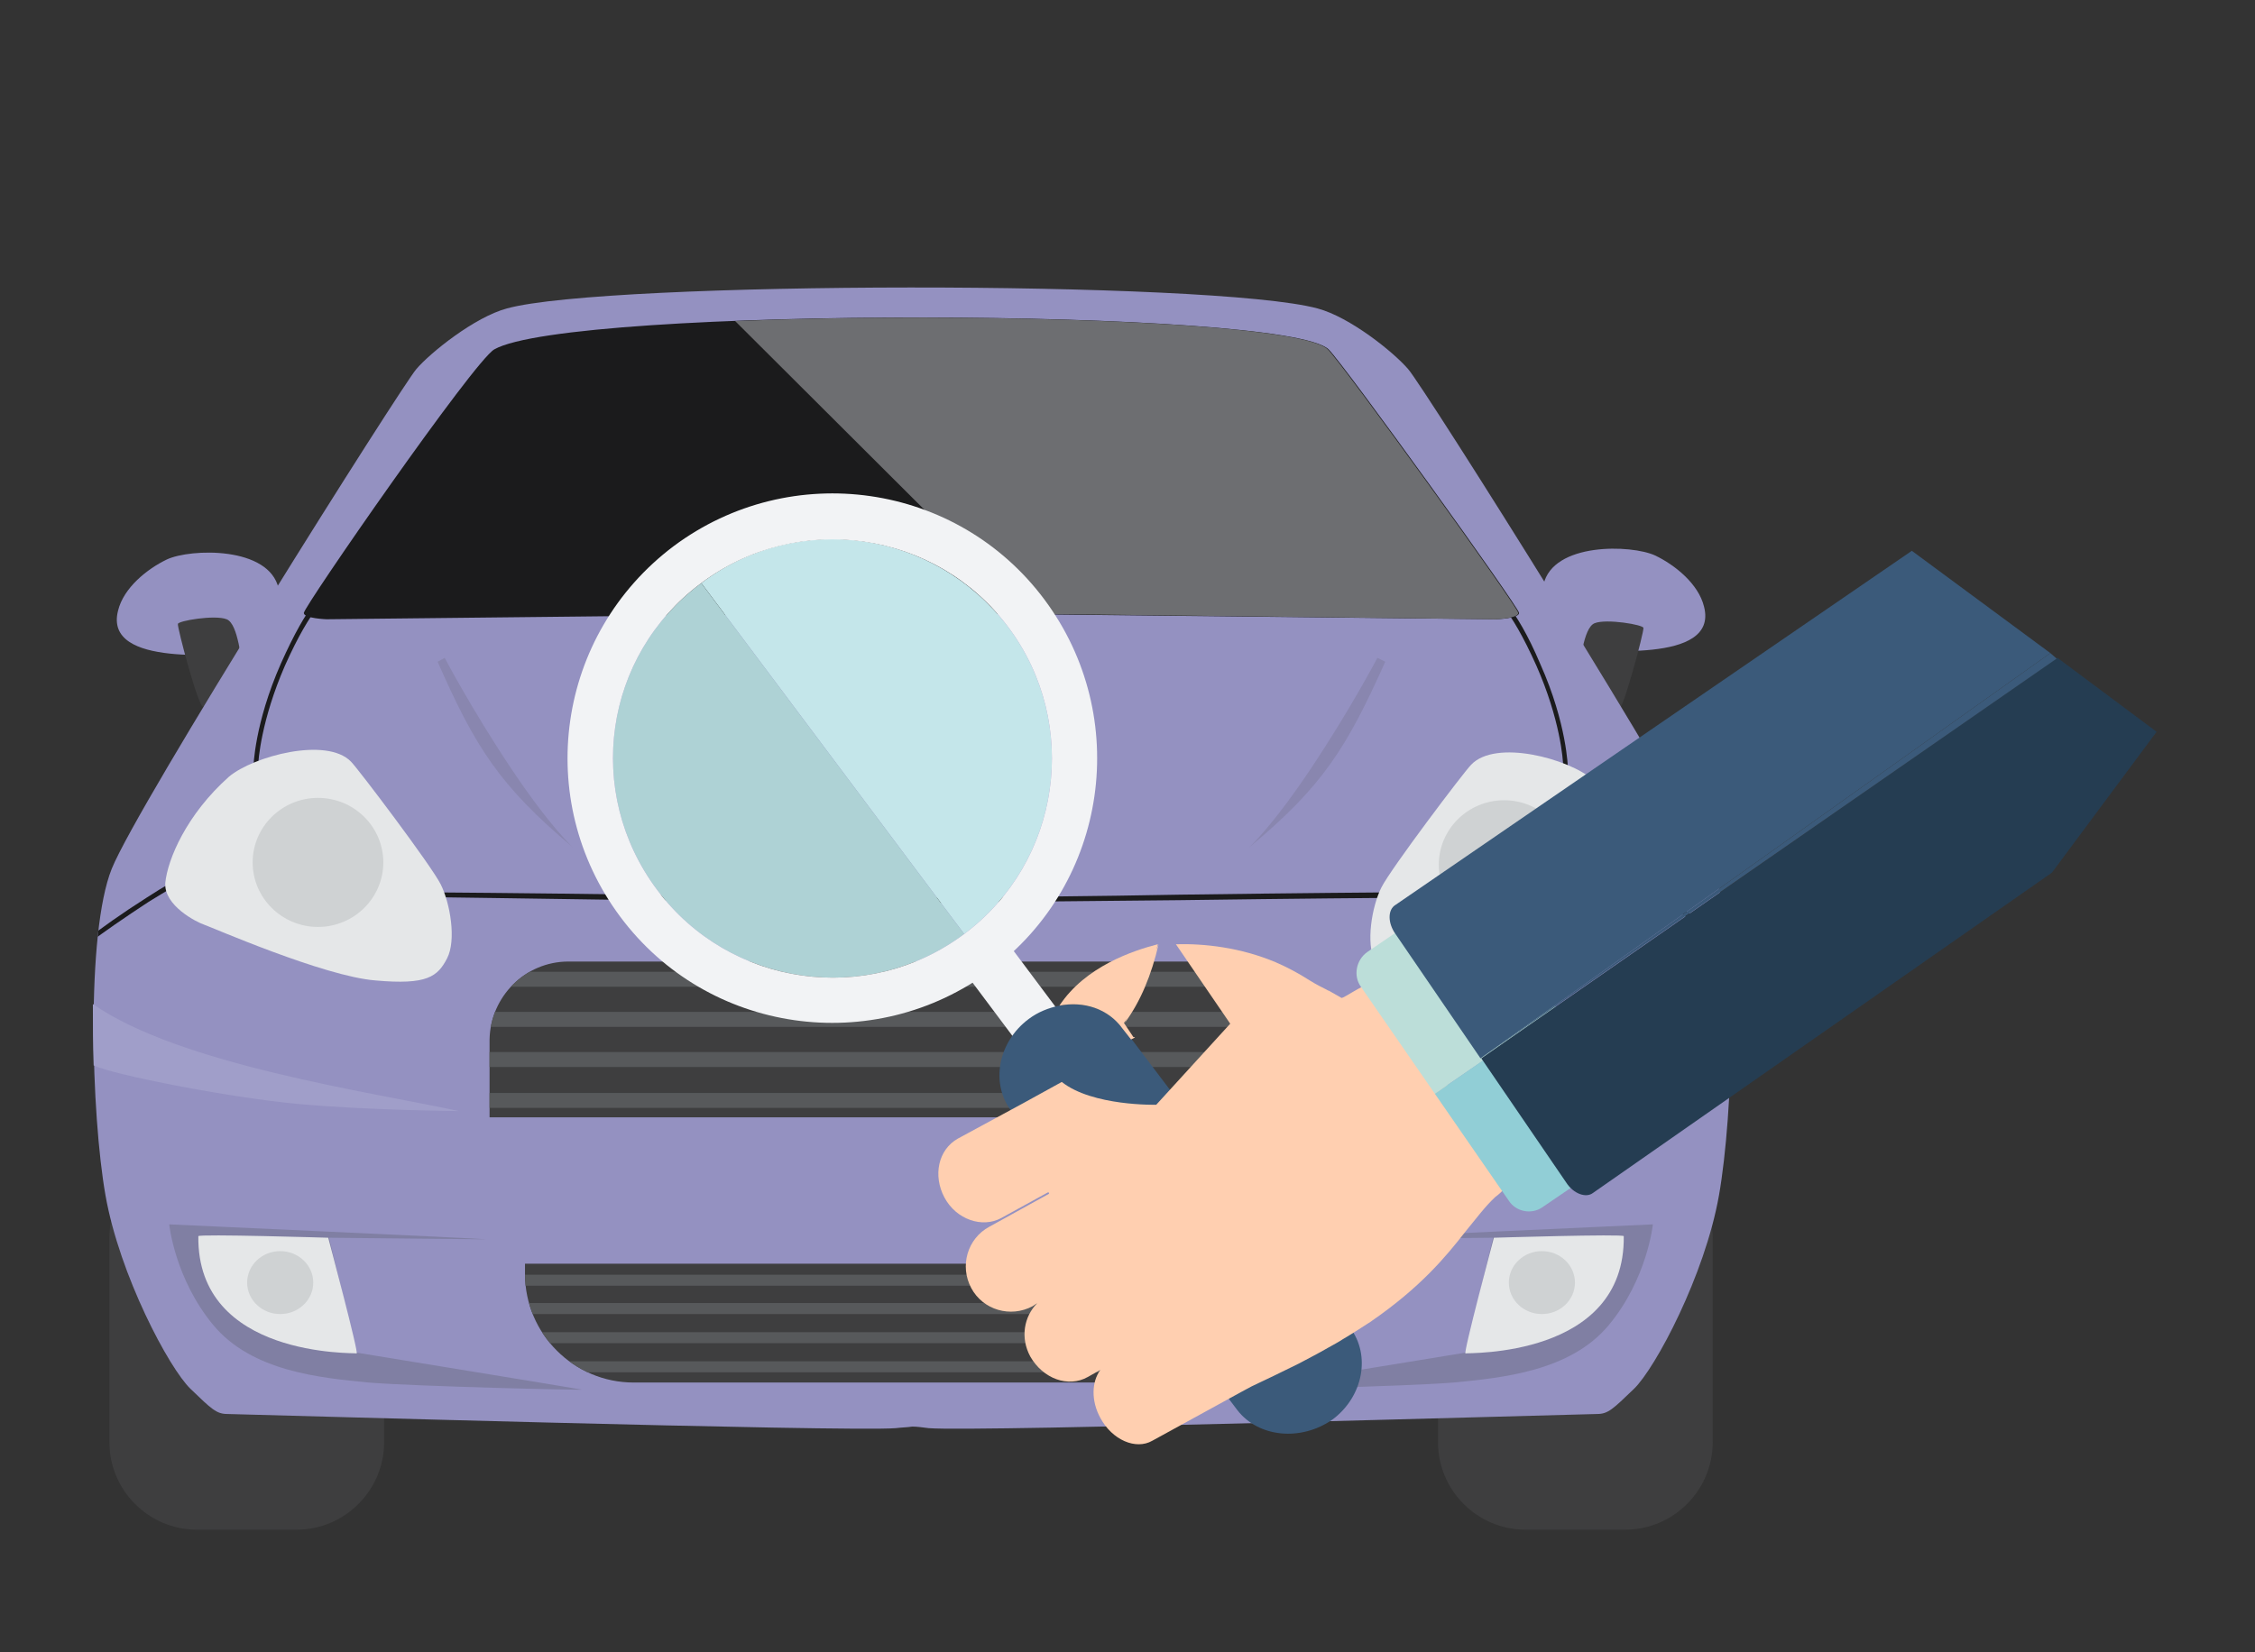
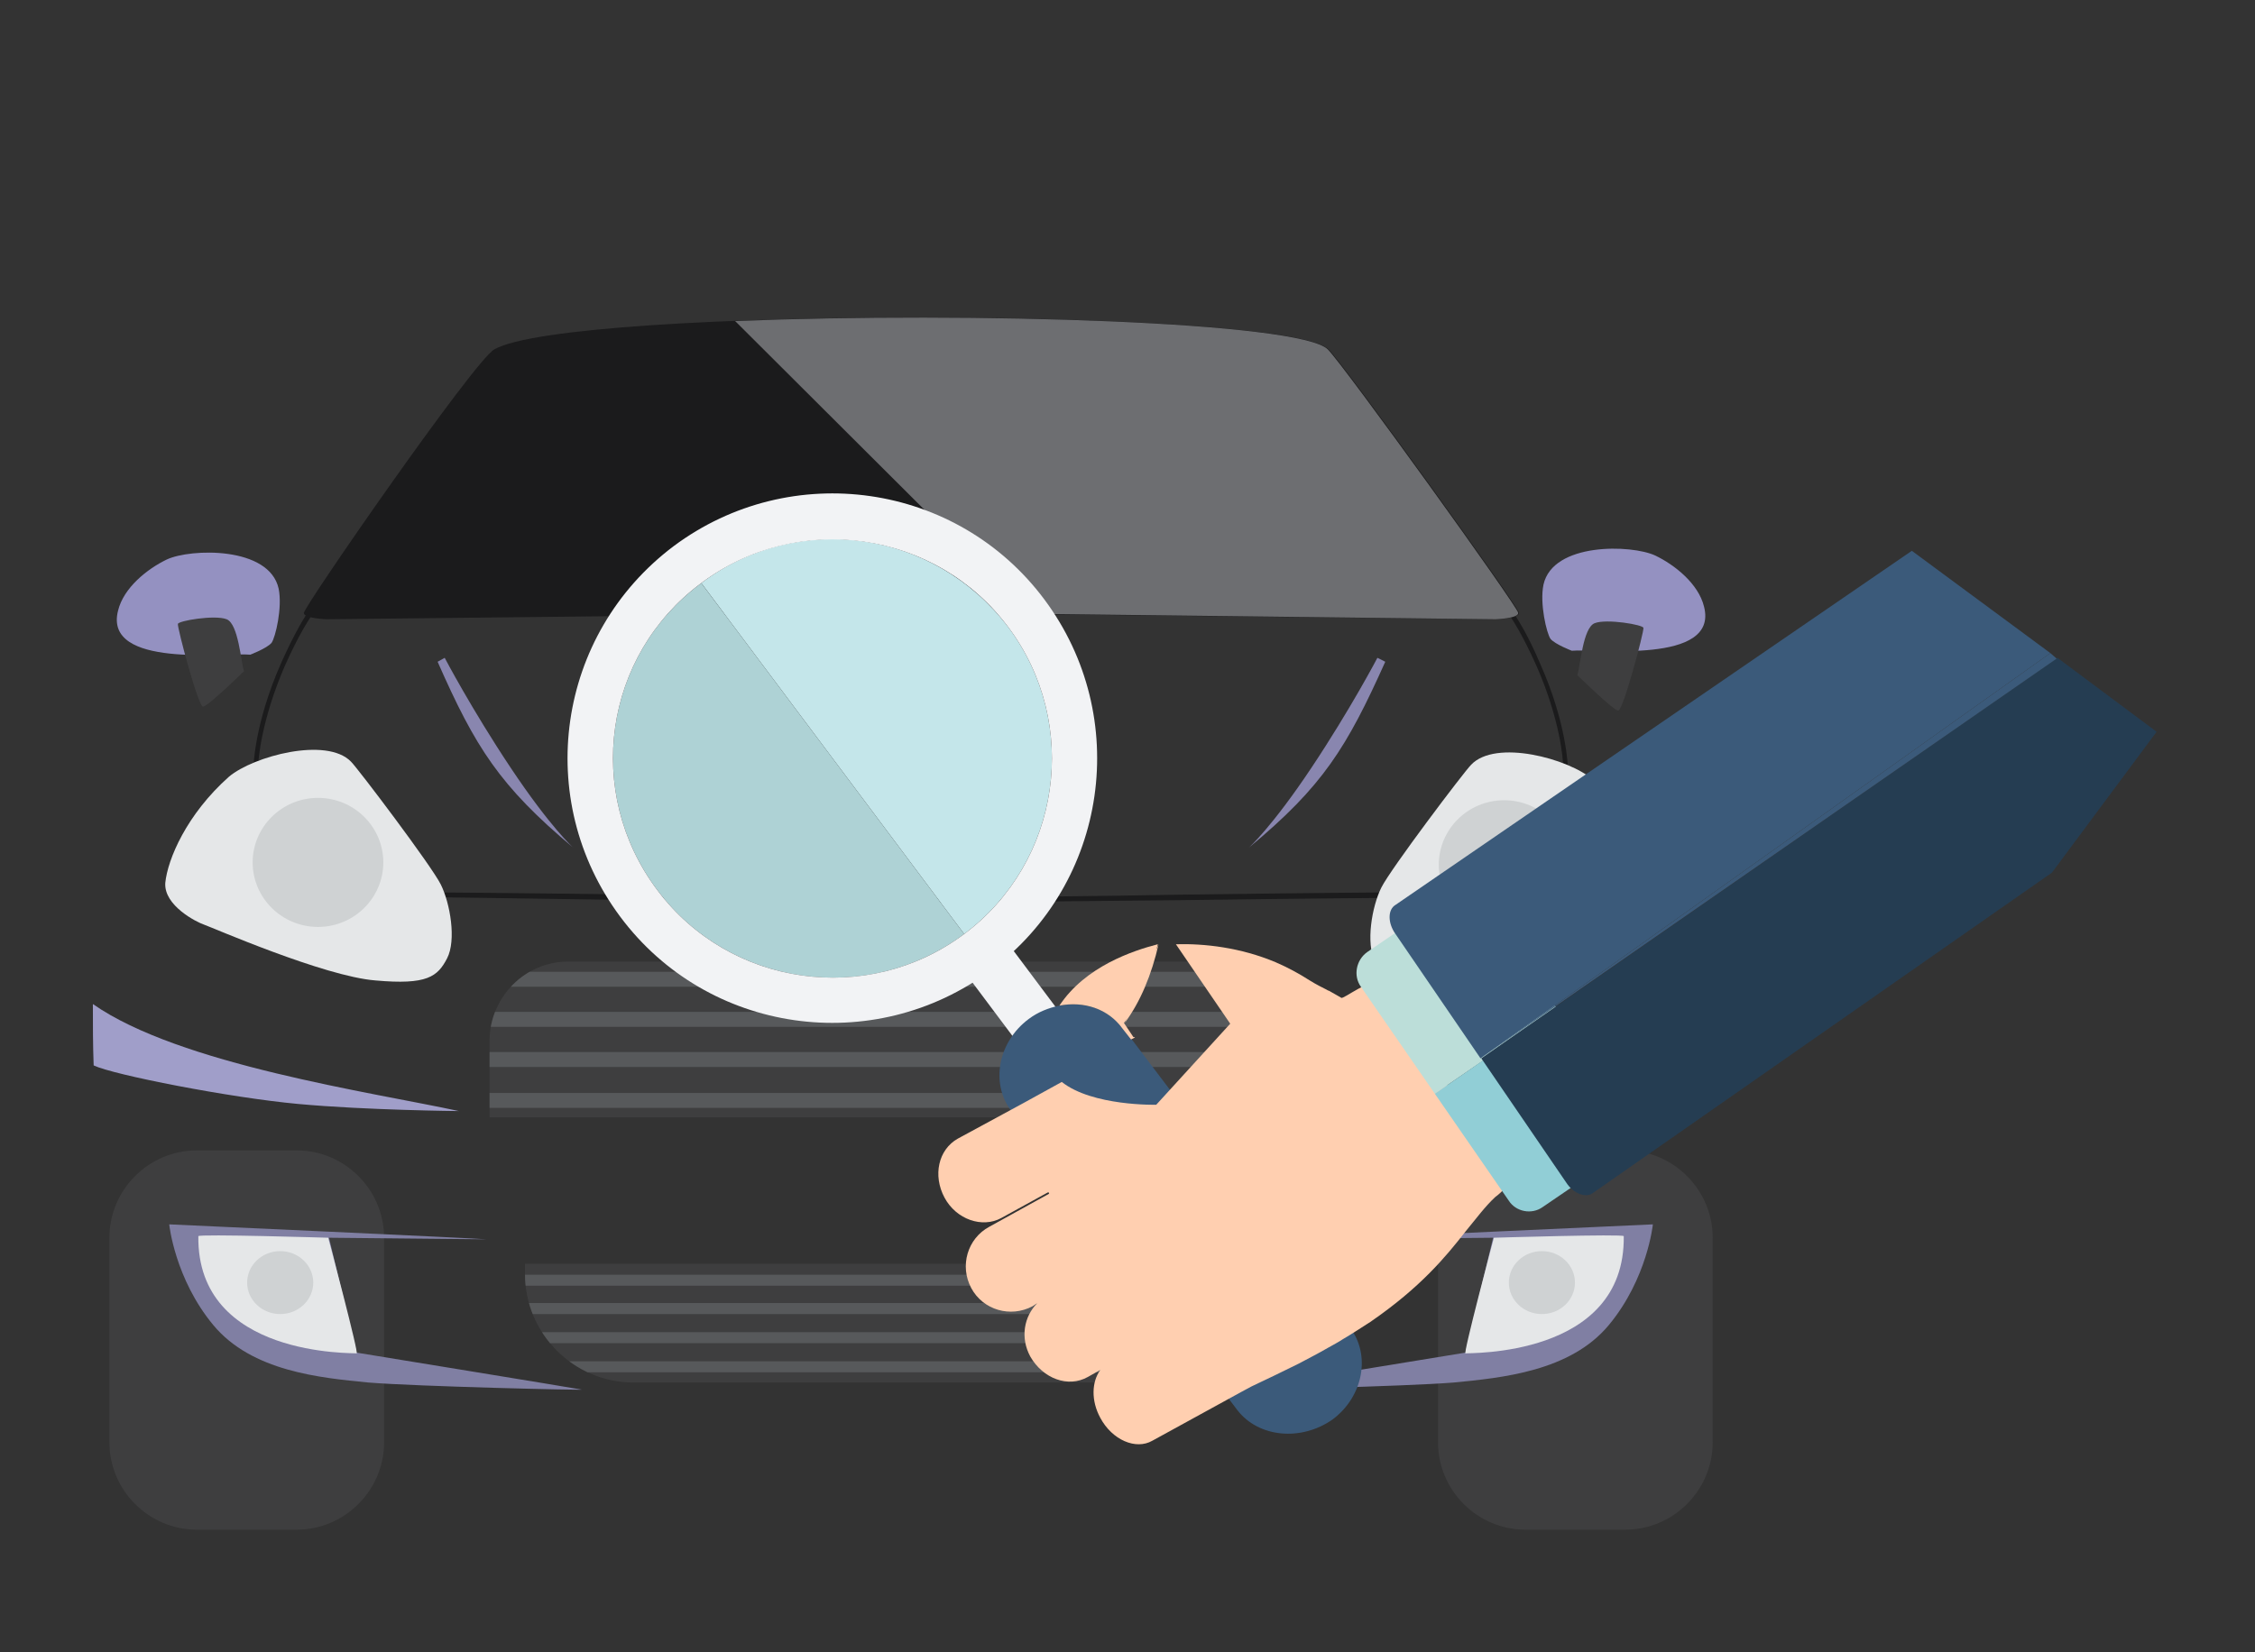
<svg xmlns="http://www.w3.org/2000/svg" xmlns:xlink="http://www.w3.org/1999/xlink" version="1.1" id="OBJECTS" x="0px" y="0px" viewBox="0 0 286.5 210" style="enable-background:new 0 0 286.5 210;" xml:space="preserve">
  <rect x="0" y="0" width="286.5" height="210" fill="#333333" stroke="none" />
  <style type="text/css">
	.st0{fill-rule:evenodd;clip-rule:evenodd;fill:#3E3E3F;}
	.st1{fill-rule:evenodd;clip-rule:evenodd;fill:#9491C1;}
	.st2{clip-path:url(#SVGID_8_);}
	.st3{fill-rule:evenodd;clip-rule:evenodd;fill:#1B1B1C;}
	.st4{clip-path:url(#SVGID_10_);}
	.st5{fill-rule:evenodd;clip-rule:evenodd;fill:#57595B;}
	.st6{clip-path:url(#SVGID_12_);}
	.st7{fill-rule:evenodd;clip-rule:evenodd;fill:#E5E7E8;}
	.st8{fill-rule:evenodd;clip-rule:evenodd;fill:#CFD2D3;}
	.st9{fill-rule:evenodd;clip-rule:evenodd;fill:#807FA3;}
	.st10{fill-rule:evenodd;clip-rule:evenodd;fill:#A09EC9;}
	.st11{fill-rule:evenodd;clip-rule:evenodd;fill:#8986AF;}
	.st12{fill-rule:evenodd;clip-rule:evenodd;fill:#6D6E71;}
	.st13{fill:#F2F3F5;}
	.st14{fill:#C4E6EA;}
	.st15{fill:#AED2D5;}
	.st16{fill:#3B5A7A;}
	.st17{fill:#FFCFB0;}
	.st18{fill:#BCDED9;}
	.st19{fill:#91CED6;}
	.st20{fill:#253D52;}
</style>
  <g>
    <g>
      <g>
        <defs>
          <path id="SVGID_1_" d="M64.4,39.2c-4.1,1.1-9.7,5.6-11.5,7.7c-1.9,2.2-35.4,55.3-38.7,63.5c-3.3,8.2-2.6,31.3-0.8,41.5      c1.8,10.2,8.1,22,10.8,24.6c2.7,2.6,3.3,3.2,4.7,3.2c1.3,0,78.9,2.3,84.9,1.8c0.8-0.1,1.5-0.1,2.1-0.2c0.6,0,1.3,0.1,2.1,0.2      c6,0.5,83.5-1.8,84.9-1.8s2-0.6,4.7-3.2c2.7-2.6,9-14.4,10.8-24.6c1.8-10.2,2.6-33.3-0.8-41.5c-3.3-8.2-36.8-61.4-38.7-63.5      c-1.9-2.2-7.4-6.6-11.5-7.7C154,35.6,77.1,35.7,64.4,39.2z" />
        </defs>
        <clipPath id="SVGID_2_">
          <use xlink:href="#SVGID_1_" style="overflow:visible;" />
        </clipPath>
      </g>
      <g>
        <defs>
          <path id="SVGID_3_" d="M72.2,122.2h87.1c5.5,0,9.9,4.5,9.9,9.9v9.9h-107v-9.9C62.3,126.7,66.7,122.2,72.2,122.2z" />
        </defs>
        <clipPath id="SVGID_4_">
          <use xlink:href="#SVGID_3_" style="overflow:visible;" />
        </clipPath>
      </g>
      <g>
        <defs>
          <path id="SVGID_5_" d="M167.7,160.6v1.3c0,7.6-6.2,13.8-13.8,13.8H80.5c-7.6,0-13.8-6.2-13.8-13.8v-1.3H167.7z" />
        </defs>
        <clipPath id="SVGID_6_">
          <use xlink:href="#SVGID_5_" style="overflow:visible;" />
        </clipPath>
      </g>
    </g>
    <g>
      <g>
        <path class="st0" d="M25,146.2h12.7c6.1,0,11.1,5,11.1,11.1v26c0,6.1-5,11.1-11.1,11.1H25c-6.1,0-11.1-5-11.1-11.1v-26     C13.9,151.2,18.9,146.2,25,146.2z" />
        <path class="st0" d="M193.8,146.2h12.7c6.1,0,11.1,5,11.1,11.1v26c0,6.1-5,11.1-11.1,11.1h-12.7c-6.1,0-11.1-5-11.1-11.1v-26     C182.7,151.2,187.7,146.2,193.8,146.2z" />
      </g>
      <g>
        <g>
          <path class="st1" d="M199.7,82.7c3-0.3,18.7,1.8,16.8-5.6c-0.7-2.9-3.7-5.3-6.2-6.5c-3-1.4-13-1.7-14.2,3.7      c-0.5,2.4,0.4,6.2,0.9,6.9C197.6,81.9,199.7,82.7,199.7,82.7z" />
          <path class="st0" d="M200.4,85.8c0.4-1.2,0.7-6,2.2-6.6c1.5-0.6,6.2,0.2,6.2,0.6c0.1,0.4-2.6,10.6-3.2,10.5      C205.1,90.4,200.4,85.8,200.4,85.8z" />
        </g>
        <g>
          <path class="st1" d="M31.8,83.2c-3-0.3-18.7,1.8-16.8-5.6c0.7-2.9,3.7-5.3,6.2-6.5c3-1.4,13-1.7,14.2,3.7      c0.5,2.4-0.4,6.2-0.9,6.9C33.9,82.4,31.8,83.2,31.8,83.2z" />
          <path class="st0" d="M31,85.3c-0.4-1.2-0.7-6-2.2-6.6c-1.5-0.6-6.2,0.2-6.2,0.6c-0.1,0.4,2.6,10.6,3.2,10.5      C26.4,89.8,31,85.3,31,85.3z" />
        </g>
      </g>
-       <path class="st1" d="M64.4,39.2c-4.1,1.1-9.7,5.6-11.5,7.7c-1.9,2.2-35.4,55.3-38.7,63.5c-3.3,8.2-2.6,31.3-0.8,41.5    c1.8,10.2,8.1,22,10.8,24.6c2.7,2.6,3.3,3.2,4.7,3.2c1.3,0,78.9,2.3,84.9,1.8c0.8-0.1,1.5-0.1,2.1-0.2c0.6,0,1.3,0.1,2.1,0.2    c6,0.5,83.5-1.8,84.9-1.8s2-0.6,4.7-3.2c2.7-2.6,9-14.4,10.8-24.6c1.8-10.2,2.6-33.3-0.8-41.5c-3.3-8.2-36.8-61.4-38.7-63.5    c-1.9-2.2-7.4-6.6-11.5-7.7C154,35.6,77.1,35.7,64.4,39.2z" />
      <g>
        <defs>
-           <path id="SVGID_7_" d="M64.4,39.2c-4.1,1.1-9.7,5.6-11.5,7.7c-1.9,2.2-35.4,55.3-38.7,63.5c-3.3,8.2-2.6,31.3-0.8,41.5      c1.8,10.2,8.1,22,10.8,24.6c2.7,2.6,3.3,3.2,4.7,3.2c1.3,0,78.9,2.3,84.9,1.8c0.8-0.1,1.5-0.1,2.1-0.2c0.6,0,1.3,0.1,2.1,0.2      c6,0.5,83.5-1.8,84.9-1.8s2-0.6,4.7-3.2c2.7-2.6,9-14.4,10.8-24.6c1.8-10.2,2.6-33.3-0.8-41.5c-3.3-8.2-36.8-61.4-38.7-63.5      c-1.9-2.2-7.4-6.6-11.5-7.7C154,35.6,77.1,35.7,64.4,39.2z" />
-         </defs>
+           </defs>
        <clipPath id="SVGID_8_">
          <use xlink:href="#SVGID_7_" style="overflow:visible;" />
        </clipPath>
        <g class="st2">
          <path class="st3" d="M24.2,111.6c-0.9,0.3-3,1.6-5.3,3c-2.9,1.9-6.1,4.1-7.2,5l-0.4-0.4c1.2-1,4.3-3.2,7.3-5.1      c2.3-1.5,4.4-2.7,5.4-3L24.2,111.6z" />
          <path class="st3" d="M206.4,111.1c0.7,0.2,2,1,3.5,1.9c2,1.2,4.3,2.8,6,4c2.3,1.6,4.3,3,4.3,3l-0.3,0.5c0,0-0.5-0.4-4.3-3      c-1.7-1.2-4.1-2.8-6-4c-1.5-0.9-2.7-1.6-3.3-1.8L206.4,111.1z" />
        </g>
      </g>
      <path class="st3" d="M62.8,44.4c-2.6,1.5-24.2,32.7-24.2,33.5c0,0.7,2.9,0.8,2.9,0.8l74.3-0.8l74.3,0.8c0,0,2.9-0.1,2.9-0.8    c0-0.7-22.1-31.4-24.2-33.5C163.3,39.1,72.5,38.9,62.8,44.4z" />
      <path class="st0" d="M72.2,122.2h87.1c5.5,0,9.9,4.5,9.9,9.9v9.9h-107v-9.9C62.3,126.7,66.7,122.2,72.2,122.2z" />
      <g>
        <defs>
          <path id="SVGID_9_" d="M72.2,122.2h87.1c5.5,0,9.9,4.5,9.9,9.9v9.9h-107v-9.9C62.3,126.7,66.7,122.2,72.2,122.2z" />
        </defs>
        <clipPath id="SVGID_10_">
          <use xlink:href="#SVGID_9_" style="overflow:visible;" />
        </clipPath>
        <g class="st4">
          <rect x="57.2" y="123.5" class="st5" width="122.5" height="1.9" />
          <rect x="57.2" y="128.6" class="st5" width="122.5" height="1.9" />
          <rect x="57.2" y="133.7" class="st5" width="122.5" height="1.9" />
          <rect x="57.2" y="138.9" class="st5" width="122.5" height="1.9" />
        </g>
      </g>
      <path class="st0" d="M167.7,160.6v1.3c0,7.6-6.2,13.8-13.8,13.8H80.5c-7.6,0-13.8-6.2-13.8-13.8v-1.3H167.7z" />
      <g>
        <defs>
          <path id="SVGID_11_" d="M167.7,160.6v1.3c0,7.6-6.2,13.8-13.8,13.8H80.5c-7.6,0-13.8-6.2-13.8-13.8v-1.3H167.7z" />
        </defs>
        <clipPath id="SVGID_12_">
          <use xlink:href="#SVGID_11_" style="overflow:visible;" />
        </clipPath>
        <g class="st6">
          <rect x="61.5" y="162" class="st5" width="111.5" height="1.4" />
          <rect x="61.5" y="165.6" class="st5" width="111.5" height="1.4" />
          <rect x="61.5" y="169.3" class="st5" width="111.5" height="1.4" />
          <rect x="61.5" y="173" class="st5" width="111.5" height="1.4" />
        </g>
      </g>
      <path class="st3" d="M42.7,75c-0.4,0.2-1.2,0.7-2.3,2.1c-1.1,1.4-2.5,3.7-4.2,7.5c-3,6.9-3.4,12-3.4,12.8c1.5,1.3,18.6,16,19,16    c3.5,0,15,0.1,29.7,0.3c10.4,0.1,22.3,0.2,34.2,0.4c11.9-0.1,23.9-0.2,34.2-0.4c14.7-0.2,26.2-0.3,29.7-0.3c0.4,0,17.5-14.8,19-16    c0-0.9-0.4-6-3.4-12.8c-1.7-3.8-3.1-6.1-4.2-7.5c-1.1-1.4-1.9-1.9-2.3-2.1l0.3-0.5c0.5,0.2,1.3,0.8,2.5,2.3    c1.1,1.4,2.6,3.8,4.2,7.6c3.4,7.6,3.5,13.2,3.5,13.2l0,0.1l-0.1,0.1c-0.1,0-18.8,16.3-19.5,16.3c-3.7,0-15.1,0.1-29.7,0.3    c-10.4,0.1-22.3,0.2-34.2,0.4l0-0.3l0,0.3c-11.9-0.1-23.9-0.2-34.2-0.4C67,114.2,55.6,114,51.8,114c-0.7,0-19.4-16.2-19.5-16.3    l-0.1-0.1l0-0.1c0,0,0.1-5.5,3.5-13.2c1.7-3.8,3.1-6.2,4.2-7.6c1.2-1.5,2-2,2.5-2.3L42.7,75z" />
      <g>
        <g>
          <path class="st7" d="M29.1,98.7c-5.4,4.8-7.8,10.5-8.1,13.5c-0.2,2.9,4,5,4.9,5.3c0.9,0.3,15.3,6.6,21.8,7.1      c6.6,0.6,7.9-0.5,9.1-2.8c1.2-2.3,0.4-7-0.8-9.4c-1.2-2.4-10.5-14.7-11.4-15.6C41.5,93.6,32.2,96.1,29.1,98.7z" />
          <path class="st8" d="M40.4,117.8c4.6,0,8.3-3.7,8.3-8.2c0-4.5-3.7-8.2-8.3-8.2c-4.6,0-8.3,3.7-8.3,8.2      C32.1,114.1,35.8,117.8,40.4,117.8z" />
        </g>
        <g>
          <path class="st7" d="M202.4,99.1c5.4,4.8,7.8,10.5,8.1,13.5c0.2,2.9-4,5-4.9,5.3c-0.9,0.3-15.3,6.6-21.8,7.1      c-6.6,0.6-7.9-0.5-9.1-2.8c-1.2-2.3-0.4-7,0.8-9.4c1.2-2.4,10.5-14.7,11.4-15.6C190,93.9,199.3,96.4,202.4,99.1z" />
          <path class="st8" d="M191.1,118.1c4.6,0,8.3-3.7,8.3-8.2c0-4.5-3.7-8.2-8.3-8.2c-4.6,0-8.3,3.7-8.3,8.2      C182.8,114.4,186.6,118.1,191.1,118.1z" />
        </g>
      </g>
      <g>
        <g>
          <path class="st9" d="M61.8,157.5c-0.6-0.1-40.3-1.9-40.3-1.9s0.7,6.9,5.6,12.8c4.9,5.9,13.6,6.7,19.7,7.3      c6.1,0.5,27.5,1,27.1,0.9c-0.4-0.1-28.6-4.7-28.6-4.7l-3.5-14.6L61.8,157.5z" />
          <path class="st7" d="M41.7,157.3c0,0,4,15,3.6,14.7c-0.2-0.1-20.3,0.6-20.1-14.9C25.2,156.8,41.7,157.3,41.7,157.3z" />
          <ellipse class="st8" cx="35.6" cy="163" rx="4.2" ry="4" />
        </g>
        <g>
          <path class="st9" d="M169.7,157.5c0.6-0.1,40.3-1.9,40.3-1.9s-0.7,6.9-5.6,12.8c-4.9,5.9-13.6,6.7-19.7,7.3      c-6.1,0.5-27.5,1-27.1,0.9c0.4-0.1,28.6-4.7,28.6-4.7l3.5-14.6L169.7,157.5z" />
          <path class="st7" d="M189.8,157.3c0,0-4,15-3.6,14.7c0.2-0.1,20.3,0.6,20.1-14.9C206.3,156.8,189.8,157.3,189.8,157.3z" />
          <ellipse class="st8" cx="195.9" cy="163" rx="4.2" ry="4" />
        </g>
      </g>
      <path class="st10" d="M58.3,141.2c-11.1-2.4-35.5-5.9-46.5-13.6c0,2.6,0,5.2,0.1,7.8c2.5,1.2,17.3,4.1,26,4.9    C46.6,141.1,58.3,141.2,58.3,141.2z" />
      <path class="st10" d="M219.6,127.5c-10.8,7.7-35.4,11.3-46.6,13.7c0,0,11.7-0.1,20.4-0.9c8.7-0.8,23.5-3.6,26-4.9    c0,0,0.1,0,0.1-0.1C219.7,132.8,219.7,130.1,219.6,127.5z" />
      <g>
        <path class="st11" d="M56.5,83.6c0,0,3.4,6.5,8.4,14c5,7.5,7.9,10.1,7.9,10.1C63.5,99.9,60.4,95,55.6,84.1L56.5,83.6z" />
        <path class="st11" d="M175,83.6c0,0-3.4,6.5-8.4,14c-5,7.5-7.9,10.1-7.9,10.1c9.4-7.8,12.4-12.7,17.3-23.6L175,83.6z" />
      </g>
      <path class="st12" d="M93.4,40.8L130.7,78l59.3,0.7c0,0,2.9-0.1,2.9-0.8c0-0.7-22.1-31.4-24.2-33.5    C165.1,40.9,123.6,39.6,93.4,40.8z" />
    </g>
    <g>
      <g>
        <defs>
          <path id="SVGID_13_" d="M64.4,39.2c-4.1,1.1-9.7,5.6-11.5,7.7c-1.9,2.2-35.4,55.3-38.7,63.5c-3.3,8.2-2.6,31.3-0.8,41.5      c1.8,10.2,8.1,22,10.8,24.6c2.7,2.6,3.3,3.2,4.7,3.2c1.3,0,78.9,2.3,84.9,1.8c0.8-0.1,1.5-0.1,2.1-0.2c0.6,0,1.3,0.1,2.1,0.2      c6,0.5,83.5-1.8,84.9-1.8s2-0.6,4.7-3.2c2.7-2.6,9-14.4,10.8-24.6c1.8-10.2,2.6-33.3-0.8-41.5c-3.3-8.2-36.8-61.4-38.7-63.5      c-1.9-2.2-7.4-6.6-11.5-7.7C154,35.6,77.1,35.7,64.4,39.2z" />
        </defs>
        <clipPath id="SVGID_14_">
          <use xlink:href="#SVGID_13_" style="overflow:visible;" />
        </clipPath>
      </g>
      <g>
        <defs>
          <path id="SVGID_15_" d="M72.2,122.2h87.1c5.5,0,9.9,4.5,9.9,9.9v9.9h-107v-9.9C62.3,126.7,66.7,122.2,72.2,122.2z" />
        </defs>
        <clipPath id="SVGID_16_">
          <use xlink:href="#SVGID_15_" style="overflow:visible;" />
        </clipPath>
      </g>
      <g>
        <defs>
          <path id="SVGID_17_" d="M167.7,160.6v1.3c0,7.6-6.2,13.8-13.8,13.8H80.5c-7.6,0-13.8-6.2-13.8-13.8v-1.3H167.7z" />
        </defs>
        <clipPath id="SVGID_18_">
          <use xlink:href="#SVGID_17_" style="overflow:visible;" />
        </clipPath>
      </g>
    </g>
  </g>
  <g>
    <rect x="128.1" y="116.8" transform="matrix(0.8 -0.599 0.599 0.8 -51.525 104.64)" class="st13" width="6.6" height="25.9" />
    <g>
      <path class="st14" d="M128.1,79.7c9.2,12.3,6.7,29.8-5.6,39L89.1,74.1C101.4,64.8,118.8,67.4,128.1,79.7z" />
      <path class="st15" d="M89.1,74.1l33.4,44.6c-12.3,9.2-29.8,6.7-39-5.6C74.2,100.7,76.7,83.3,89.1,74.1z" />
    </g>
  </g>
  <g>
    <path class="st16" d="M157.2,179.2l-28.7-38c-2.7-3.5-1.7-8.8,2.2-11.7c1.2-0.9,2.5-1.4,3.9-1.7c3.1-0.6,6.2,0.4,8.1,2.9l1.1,1.4   l27.7,36.6c2.7,3.5,1.7,8.8-2.2,11.7C165.3,183.2,159.9,182.7,157.2,179.2z" />
    <path class="st17" d="M134.6,127.8c3.3-5,9.4-7,12.5-7.8c-0.9,3.8-2.3,7.2-4.3,10l1.2,1.8c0.1,0,0.2,0,0.2,0l-0.1,0.1l-0.4,0.2   l-1.1-1.4C140.8,128.2,137.7,127.2,134.6,127.8z" />
  </g>
  <path class="st17" d="M139.8,180.2c-1.2-2.2-1.1-4.6,0-6.1l-1.6,0.9c-2.5,1.4-5.7,0.2-7.3-2.6c-1.3-2.4-0.8-5.1,0.9-6.8l-0.6,0.4  c-2.8,1.5-6.3,0.5-7.8-2.3c-1.5-2.8-0.5-6.3,2.3-7.8l7.6-4.2l-0.1-0.2l-6,3.3c-2.4,1.3-5.7,0.2-7.2-2.6c-1.5-2.8-0.8-6.1,1.7-7.5  l8.3-4.5l4.9-2.7c3.9,3.1,12,2.9,12,2.9l9.4-10.3l-6.9-10.1c3.6-0.1,8.2,0.4,12.7,2.3c1.4,0.6,2.9,1.4,4.3,2.3  c0.8,0.5,1.6,0.9,2.2,1.2c0.1,0.1,0.3,0.1,0.4,0.2c0.9,0.5,1.4,0.8,1.4,0.8c0.2,0.3,4-2.8,4.8-1.6l16.8,24.6c0.2,0.3-1.4,1.9-2,2.3  c-1.3,1.2-2.4,2.7-3.8,4.4c-2.5,3.2-5.7,7.1-12.1,11.5c-1.1,0.7-2.3,1.5-3.5,2.2c-0.6,0.4-1.2,0.7-1.9,1.1c-1.2,0.7-2.4,1.3-3.7,2  c-2,1-4.1,2-6,2.9l-1.3,0.7l-11.3,6.2C144.3,184.3,141.3,183,139.8,180.2z" />
  <g>
    <path class="st18" d="M182.3,139l-9.4-13.6c-1-1.4-0.6-3.4,0.8-4.4l10.4-7.1c1.4-1,3.4-0.6,4.4,0.8l9.4,13.6l-3.5,2.4L182.3,139z" />
    <path class="st19" d="M191.7,152.6l-9.4-13.6l12-8.3l3.5-2.4l9.4,13.6c1,1.4,0.6,3.4-0.8,4.4l-10.4,7.1   C194.6,154.4,192.6,154,191.7,152.6z" />
  </g>
  <path class="st17" d="M142.9,130c2-2.7,3.4-6.1,4.3-10" />
  <path class="st13" d="M78.8,116.5c11.1,14.9,32.2,17.9,47.1,6.8c14.9-11.1,17.9-32.2,6.8-47.1c-11.1-14.9-32.2-17.9-47.1-6.8  C70.7,80.6,67.7,101.6,78.8,116.5z M89.1,74.1c12.3-9.2,29.8-6.7,39,5.6c9.2,12.3,6.7,29.8-5.6,39c-12.3,9.2-29.8,6.7-39-5.6  C74.2,100.7,76.7,83.3,89.1,74.1z" />
  <g>
    <path class="st20" d="M199,150.3l-10.8-15.8l73.2-50.9L274,93l-13.3,17.9l-58.3,40.7C201.5,152.3,199.9,151.7,199,150.3z" />
    <path class="st16" d="M188.1,134.5l-10.8-15.8c-1-1.4-1-3.1,0-3.7L242.9,70l17.6,13L188.1,134.5z" />
    <polygon class="st16" points="261.3,83.7 188.1,134.5 260.5,83  " />
  </g>
</svg>